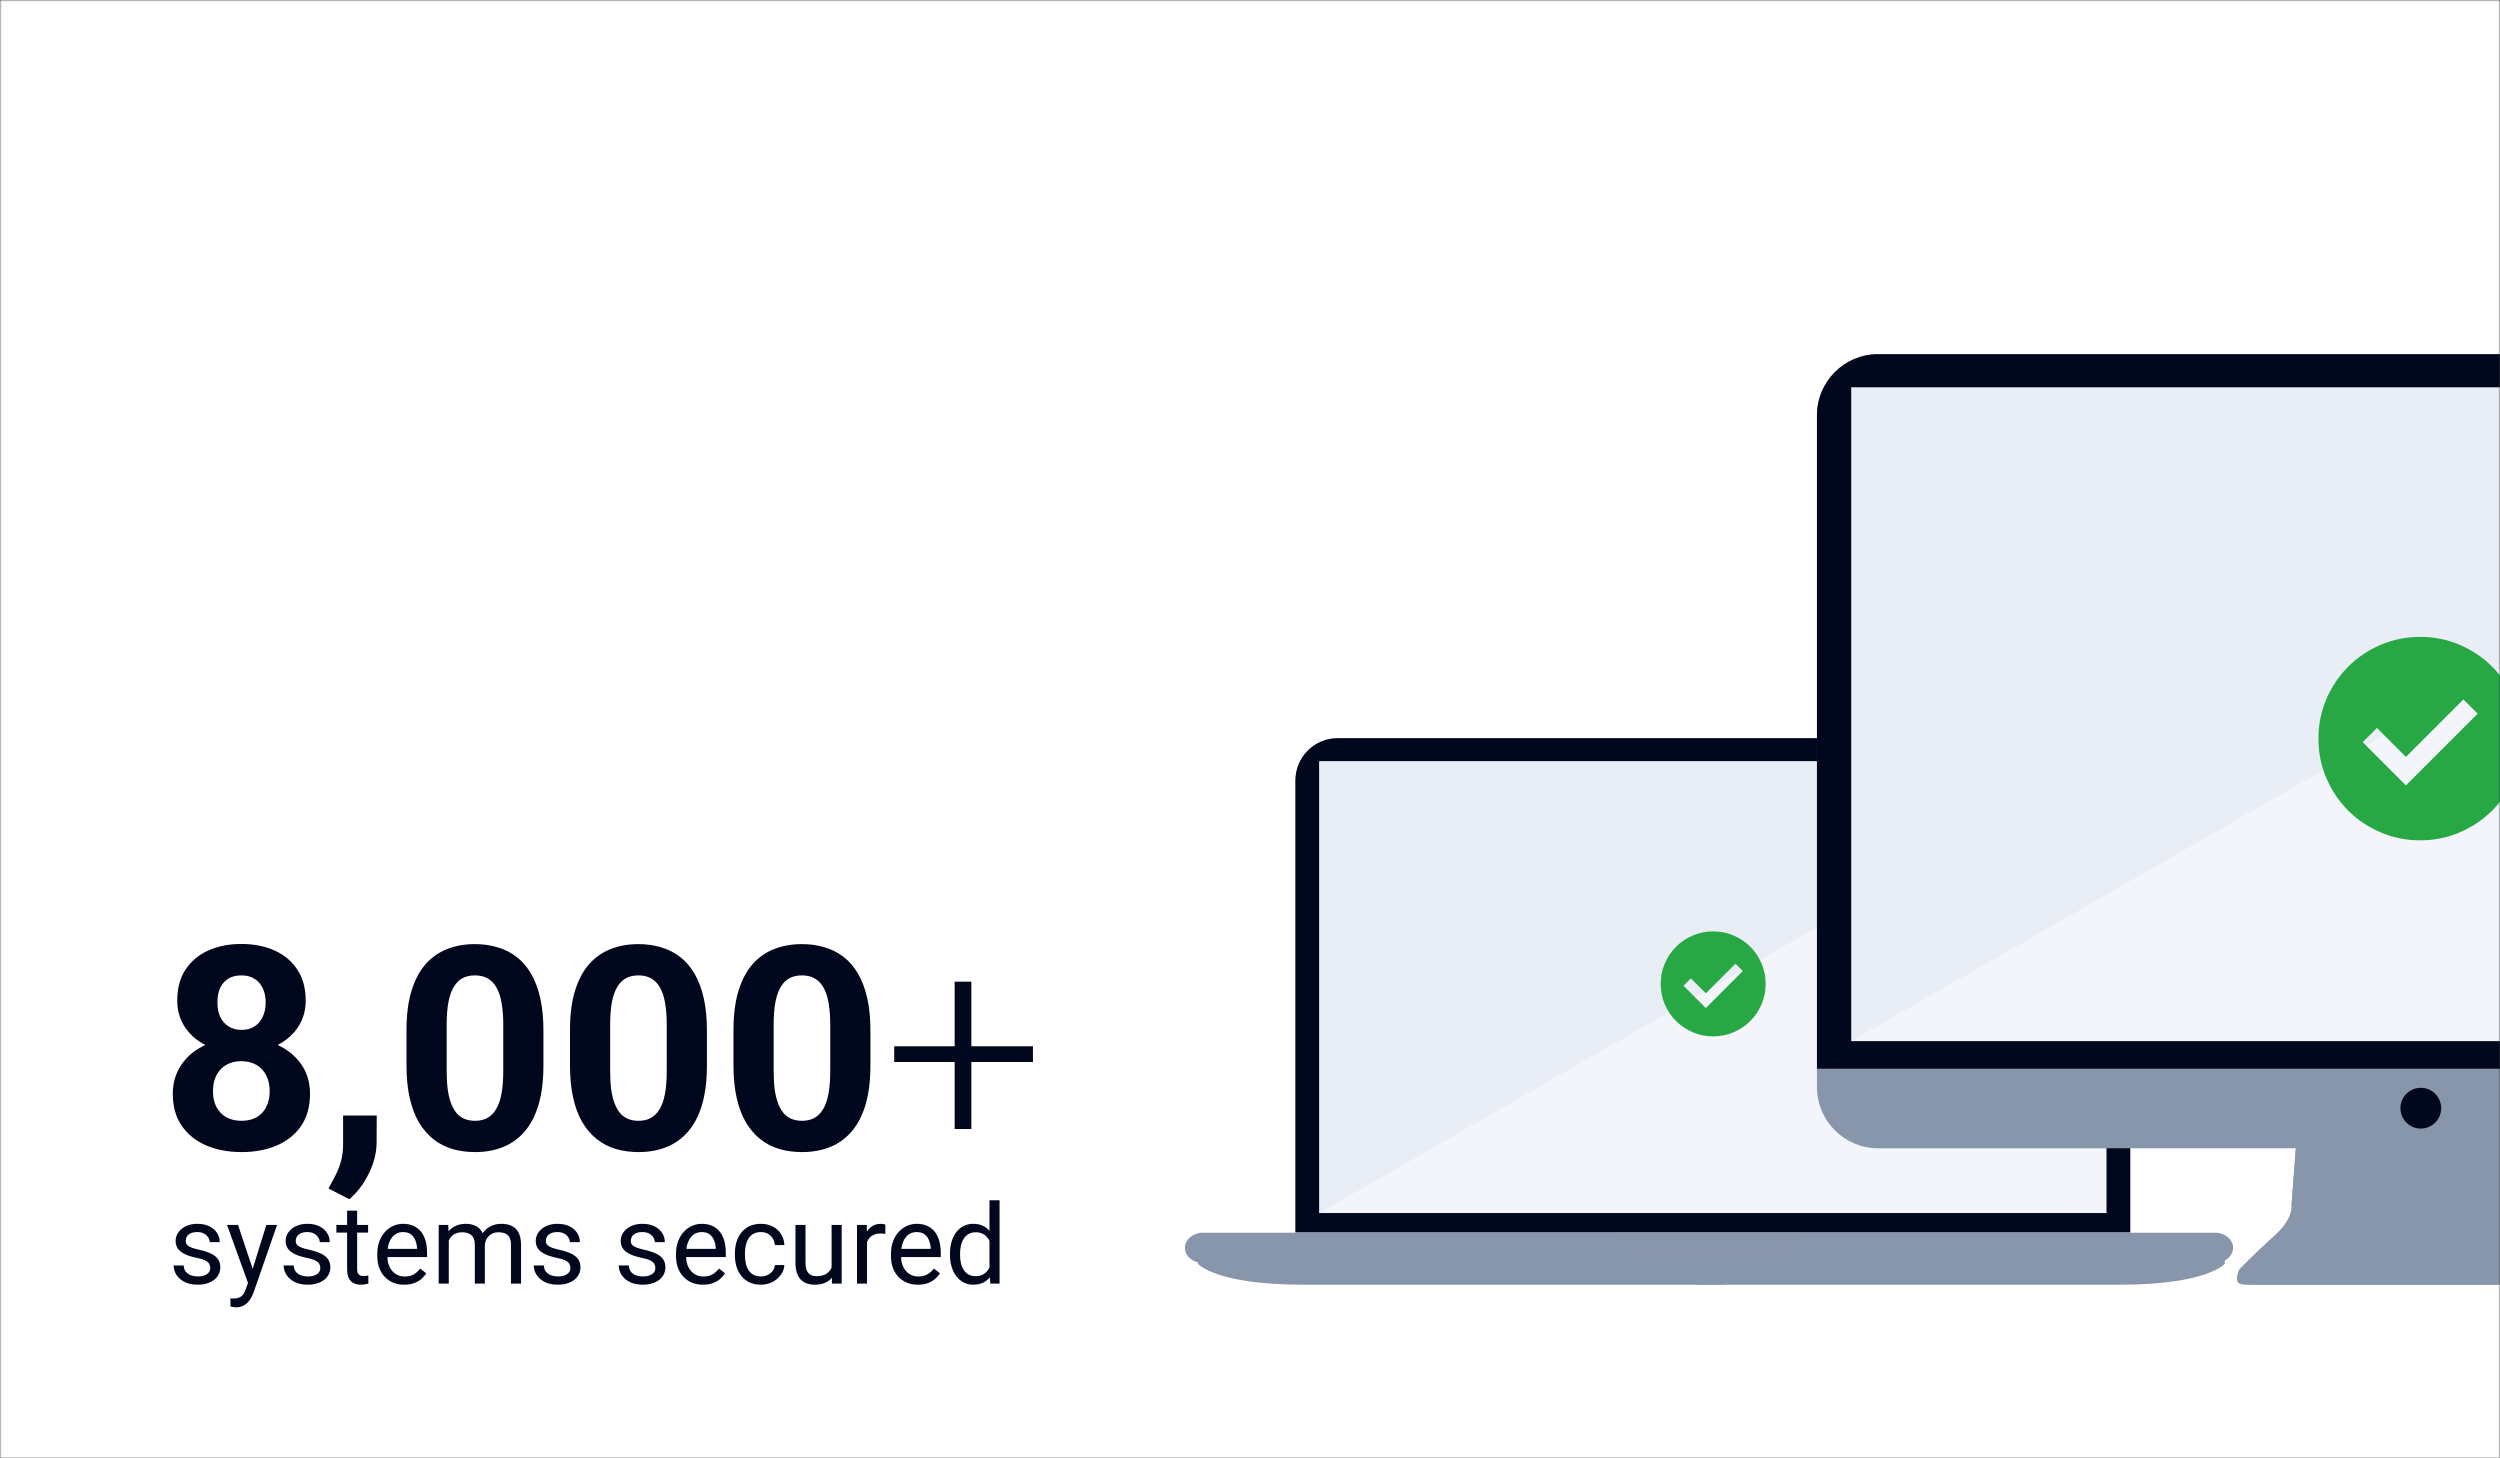
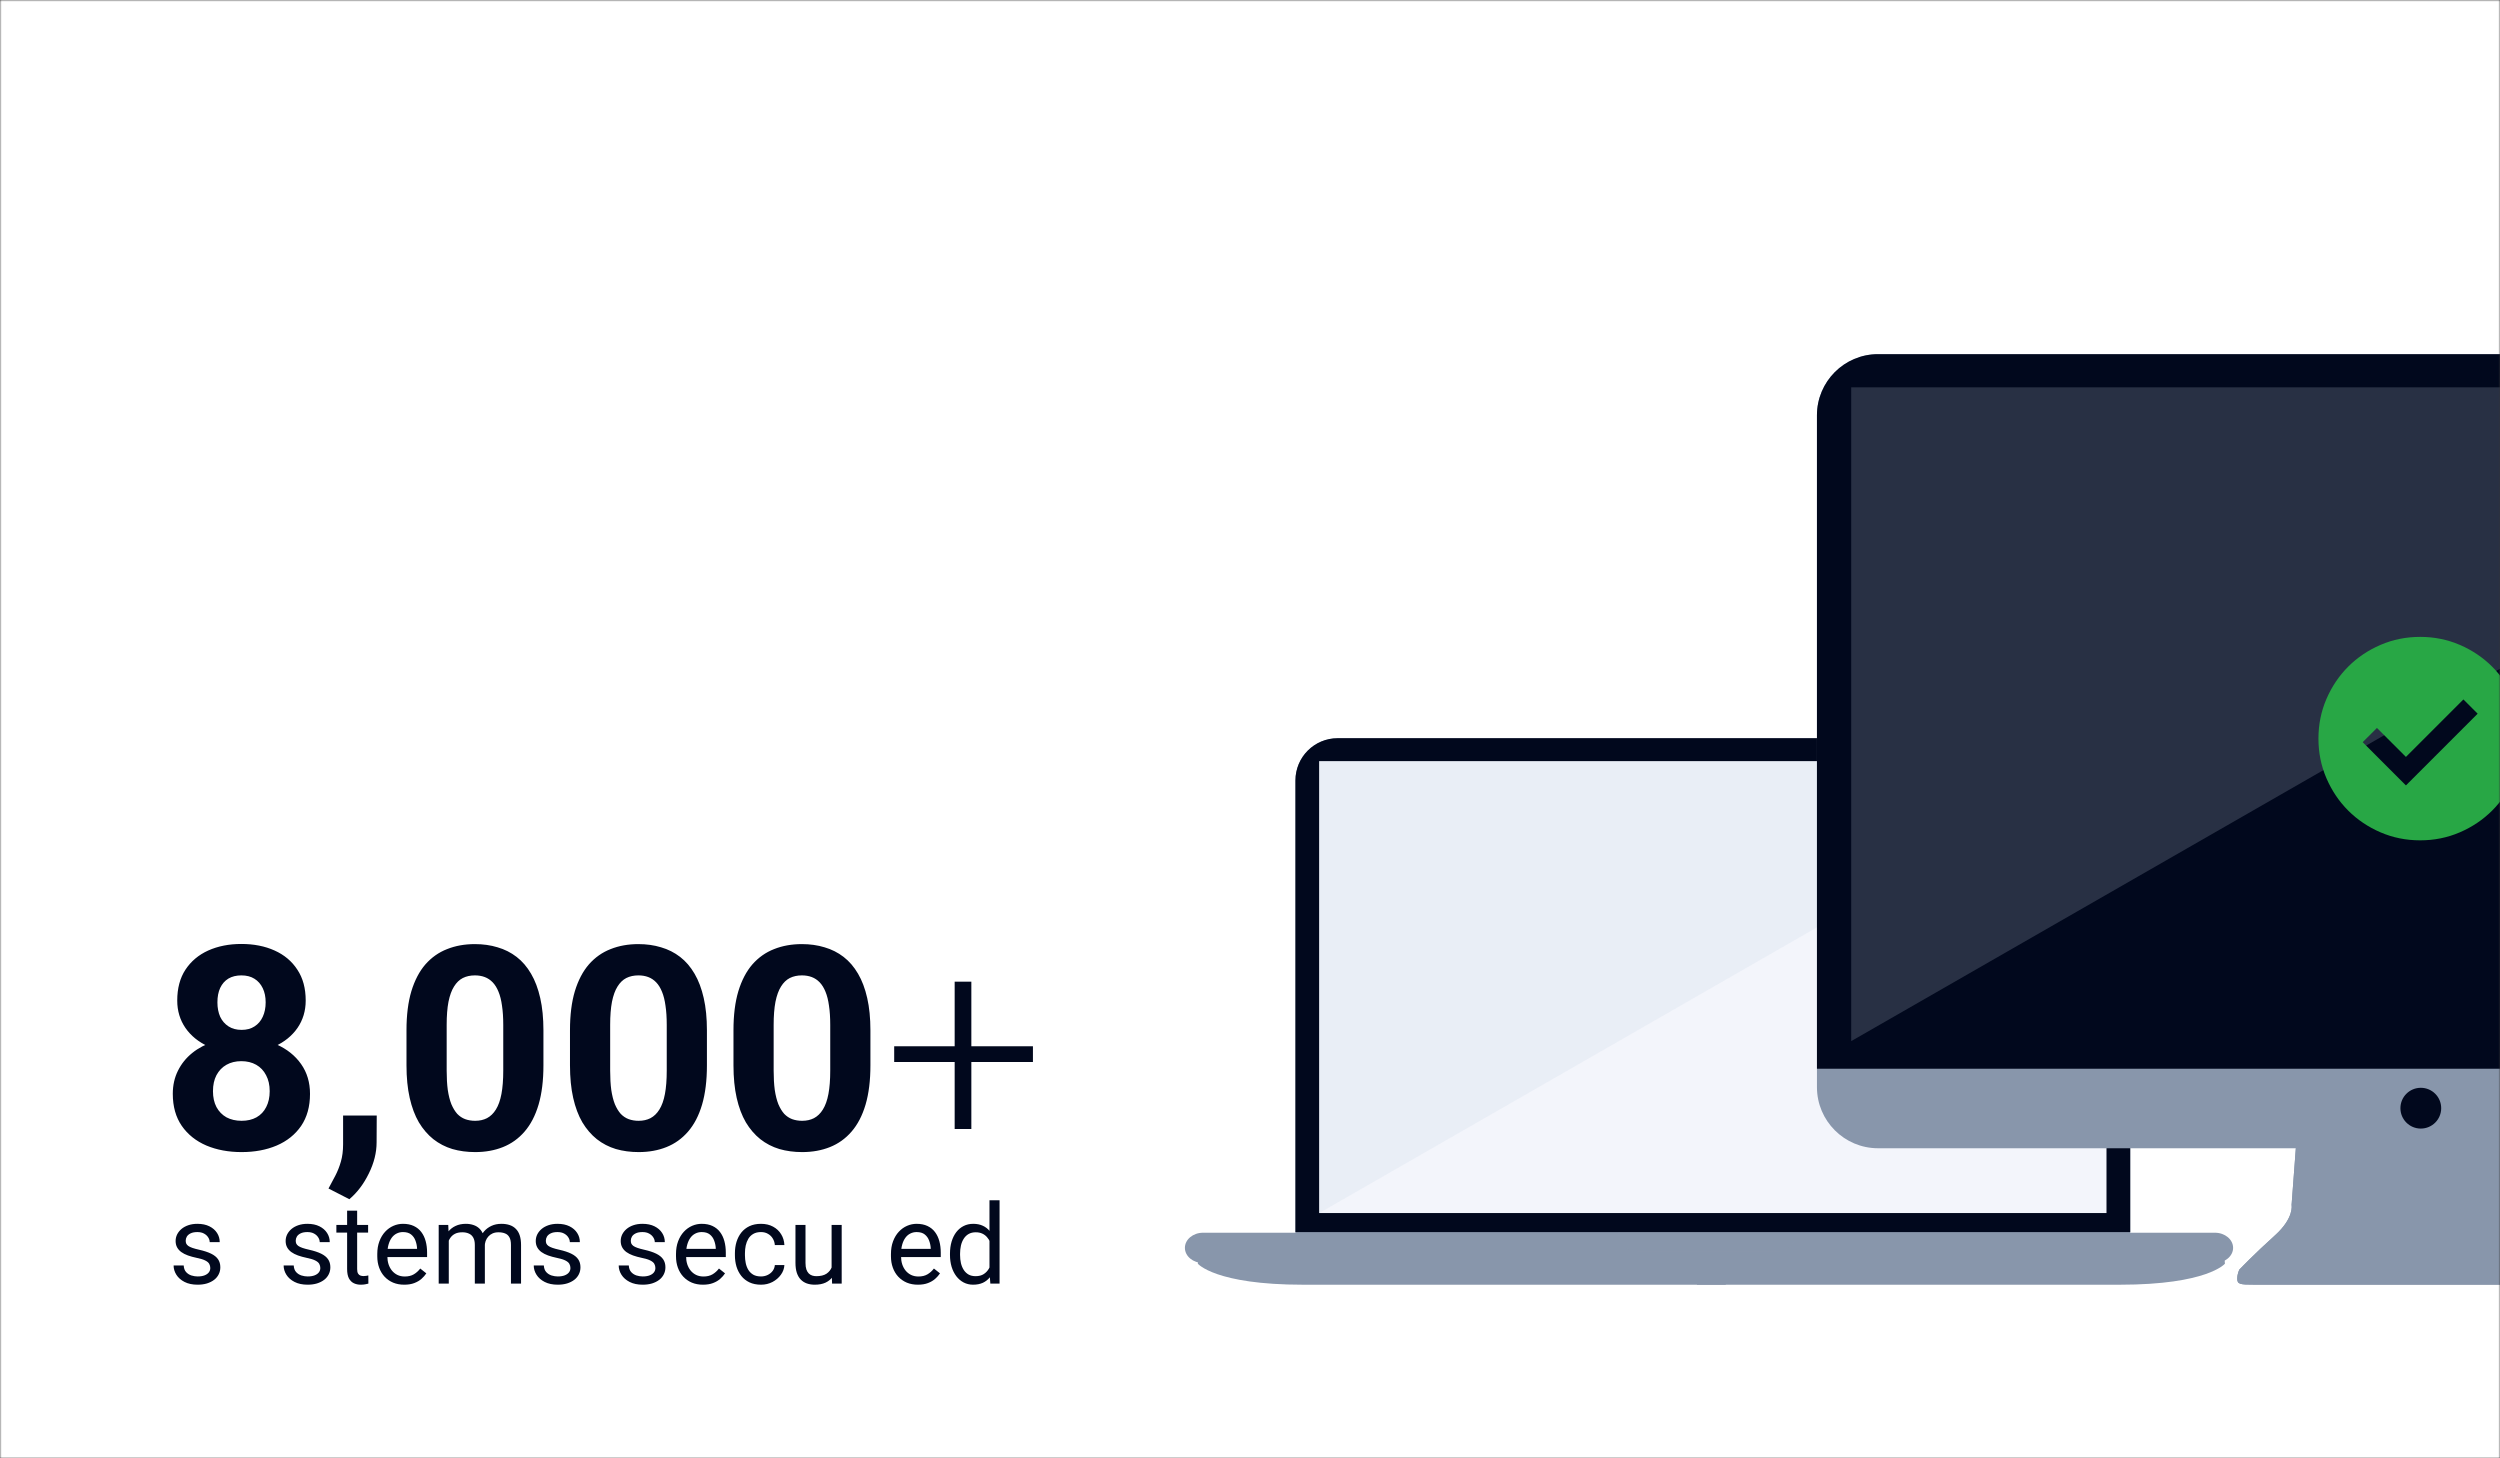
<svg xmlns="http://www.w3.org/2000/svg" width="720" height="420" viewBox="0 0 720 420" fill="none">
  <rect x="0" y="0" width="720" height="420" fill="#333333" stroke="none" />
  <mask id="mask0_1094_8921" style="mask-type:alpha" maskUnits="userSpaceOnUse" x="0" y="0" width="720" height="420">
    <rect width="720" height="420" fill="white" />
  </mask>
  <g mask="url(#mask0_1094_8921)">
    <rect width="720" height="420" fill="white" />
    <path d="M373.084 358.543C373.084 365.274 378.527 363.739 385.258 363.739H601.331C608.063 363.739 613.505 365.253 613.505 358.543V224.778C613.505 218.047 608.063 212.604 601.331 212.604H385.258C378.527 212.604 373.084 218.047 373.084 224.778V358.543Z" fill="#8896AB" />
    <path d="M373.084 354.86V224.778C373.084 218.047 378.527 212.604 385.258 212.604H601.331C608.063 212.604 613.505 218.047 613.505 224.778V354.86H373.084Z" fill="#01081D" />
    <path d="M379.917 219.213H606.67V349.356H379.917V219.213Z" fill="#F3F5FB" />
    <path d="M606.67 219.213H379.917V349.377L606.67 219.213Z" fill="#C5D5E4" fill-opacity="0.2" />
    <path d="M344.974 363.944C344.974 363.944 349.967 370 375.255 370H497.03V360.773L345.302 359.811L344.974 363.944Z" fill="#8896AB" />
    <path d="M640.778 363.944C640.778 363.944 635.786 370 610.498 370H488.723V360.773L640.451 359.811L640.778 363.944Z" fill="#8896AB" />
    <path d="M341.252 359.381C341.252 361.796 343.604 363.739 346.489 363.739H637.895C640.78 363.739 643.133 361.775 643.133 359.381C643.133 356.967 640.78 355.024 637.895 355.024H346.489C343.604 355.024 341.252 356.967 341.252 359.381Z" fill="#8896AB" />
    <g style="mix-blend-mode:multiply" opacity="0.2">
      <path d="M518.287 354.942C518.287 354.942 515.811 360.445 512.783 360.445H471.619C468.57 360.445 466.115 357.97 466.115 354.942" fill="#8896AB" />
    </g>
    <mask id="mask1_1094_8921" style="mask-type:alpha" maskUnits="userSpaceOnUse" x="475" y="265" width="37" height="37">
      <rect x="475.25" y="265.218" width="36.281" height="36.281" fill="#D9D9D9" />
    </mask>
    <g mask="url(#mask1_1094_8921)">
-       <path d="M491.274 290.313L501.931 279.655L499.815 277.539L491.274 286.08L486.965 281.771L484.849 283.888L491.274 290.313ZM493.39 298.476C491.299 298.476 489.334 298.079 487.494 297.285C485.655 296.492 484.055 295.415 482.695 294.054C481.334 292.694 480.257 291.094 479.463 289.254C478.67 287.415 478.273 285.45 478.273 283.359C478.273 281.267 478.67 279.302 479.463 277.463C480.257 275.624 481.334 274.024 482.695 272.663C484.055 271.303 485.655 270.226 487.494 269.432C489.334 268.638 491.299 268.241 493.39 268.241C495.481 268.241 497.447 268.638 499.286 269.432C501.125 270.226 502.725 271.303 504.086 272.663C505.446 274.024 506.523 275.624 507.317 277.463C508.111 279.302 508.507 281.267 508.507 283.359C508.507 285.45 508.111 287.415 507.317 289.254C506.523 291.094 505.446 292.694 504.086 294.054C502.725 295.415 501.125 296.492 499.286 297.285C497.447 298.079 495.481 298.476 493.39 298.476Z" fill="#28A745" />
-     </g>
+       </g>
    <path d="M644.976 365.581C644.976 365.581 649.477 360.916 655.124 355.842C660.771 350.789 659.973 347.044 659.973 347.044L661.487 326.851H732.829L734.343 347.044C734.343 347.044 733.545 350.768 739.213 355.842C744.86 360.896 749.361 365.581 749.361 365.581C749.361 365.581 750.015 366.706 750.015 368.302C750.015 369.898 749.074 369.98 745.166 369.98H649.17C645.242 369.98 644.321 369.898 644.321 368.302C644.321 366.706 644.976 365.581 644.976 365.581Z" fill="#8896AB" />
    <path d="M644.976 365.581C644.976 365.581 649.477 360.916 655.124 355.842C660.771 350.789 659.973 347.044 659.973 347.044L661.487 326.851H732.829L734.343 347.044C734.343 347.044 733.545 350.768 739.213 355.842C744.86 360.896 749.361 365.581 749.361 365.581C749.361 365.581 750.015 366.706 750.015 368.302C750.015 369.898 749.074 369.98 745.166 369.98H649.17C645.242 369.98 644.321 369.898 644.321 368.302C644.321 366.706 644.976 365.581 644.976 365.581Z" fill="#8896AB" />
    <path d="M853.48 102H540.879C531.16 102 523.283 109.897 523.283 119.595V313.102C523.283 322.82 531.181 330.697 540.879 330.697H853.48C863.199 330.697 871.096 322.8 871.096 313.081V119.595C871.096 109.877 863.199 102 853.501 102H853.48Z" fill="#8896AB" />
    <path d="M523.283 307.803V119.616C523.283 109.897 531.16 102 540.878 102H853.48C863.198 102 871.075 109.877 871.075 119.616V307.803H523.262H523.283Z" fill="#01081D" />
-     <path d="M533.167 111.555H861.216V299.844H533.167V111.555Z" fill="#F3F5FB" />
    <path d="M861.216 111.555H533.146V299.844L861.216 111.555Z" fill="#C5D5E4" fill-opacity="0.2" />
    <path d="M691.32 319.158C691.32 322.391 693.939 325.03 697.192 325.03C700.425 325.03 703.064 322.411 703.064 319.158C703.064 315.925 700.445 313.286 697.192 313.286C693.96 313.286 691.32 315.905 691.32 319.158Z" fill="#01081D" />
    <mask id="mask2_1094_8921" style="mask-type:alpha" maskUnits="userSpaceOnUse" x="661" y="177" width="72" height="71">
      <rect x="661.852" y="177.564" width="70.314" height="70.314" fill="#D9D9D9" />
    </mask>
    <g mask="url(#mask2_1094_8921)">
      <path d="M692.907 226.198L713.562 205.543L709.46 201.441L692.907 217.994L684.558 209.645L680.456 213.746L692.907 226.198ZM697.009 242.018C692.956 242.018 689.148 241.249 685.583 239.711C682.019 238.173 678.918 236.085 676.281 233.449C673.644 230.812 671.557 227.711 670.019 224.147C668.481 220.582 667.712 216.774 667.712 212.721C667.712 208.668 668.481 204.859 670.019 201.295C671.557 197.73 673.644 194.63 676.281 191.993C678.918 189.356 682.019 187.269 685.583 185.731C689.148 184.193 692.956 183.423 697.009 183.423C701.062 183.423 704.87 184.193 708.435 185.731C711.999 187.269 715.1 189.356 717.737 191.993C720.374 194.63 722.461 197.73 723.999 201.295C725.537 204.859 726.306 208.668 726.306 212.721C726.306 216.774 725.537 220.582 723.999 224.147C722.461 227.711 720.374 230.812 717.737 233.449C715.1 236.085 711.999 238.173 708.435 239.711C704.87 241.249 701.062 242.018 697.009 242.018Z" fill="#28A745" />
    </g>
    <path d="M284.969 366.398V345.68H287.875V369.68H285.219L284.969 366.398ZM273.594 361.414V361.086C273.594 359.794 273.75 358.622 274.062 357.57C274.385 356.508 274.839 355.596 275.422 354.836C276.016 354.076 276.719 353.492 277.531 353.086C278.354 352.669 279.271 352.461 280.281 352.461C281.344 352.461 282.271 352.648 283.062 353.023C283.865 353.388 284.542 353.924 285.094 354.633C285.656 355.331 286.099 356.174 286.422 357.164C286.745 358.154 286.969 359.273 287.094 360.523V361.961C286.979 363.201 286.755 364.315 286.422 365.305C286.099 366.294 285.656 367.138 285.094 367.836C284.542 368.534 283.865 369.07 283.062 369.445C282.26 369.81 281.323 369.992 280.25 369.992C279.26 369.992 278.354 369.779 277.531 369.352C276.719 368.924 276.016 368.326 275.422 367.555C274.839 366.784 274.385 365.878 274.062 364.836C273.75 363.784 273.594 362.643 273.594 361.414ZM276.5 361.086V361.414C276.5 362.258 276.583 363.049 276.75 363.789C276.927 364.529 277.198 365.18 277.562 365.742C277.927 366.305 278.391 366.747 278.953 367.07C279.516 367.383 280.188 367.539 280.969 367.539C281.927 367.539 282.714 367.336 283.328 366.93C283.953 366.523 284.453 365.987 284.828 365.32C285.203 364.654 285.495 363.93 285.703 363.148V359.383C285.578 358.81 285.396 358.258 285.156 357.727C284.927 357.185 284.625 356.706 284.25 356.289C283.885 355.862 283.432 355.523 282.891 355.273C282.359 355.023 281.729 354.898 281 354.898C280.208 354.898 279.526 355.065 278.953 355.398C278.391 355.721 277.927 356.169 277.562 356.742C277.198 357.305 276.927 357.961 276.75 358.711C276.583 359.451 276.5 360.242 276.5 361.086Z" fill="#01081D" />
    <path d="M264.359 369.992C263.182 369.992 262.115 369.794 261.156 369.398C260.208 368.992 259.391 368.424 258.703 367.695C258.026 366.966 257.505 366.102 257.141 365.102C256.776 364.102 256.594 363.008 256.594 361.82V361.164C256.594 359.789 256.797 358.565 257.203 357.492C257.609 356.409 258.161 355.492 258.859 354.742C259.557 353.992 260.349 353.424 261.234 353.039C262.12 352.654 263.036 352.461 263.984 352.461C265.193 352.461 266.234 352.669 267.109 353.086C267.995 353.503 268.719 354.086 269.281 354.836C269.844 355.576 270.26 356.451 270.531 357.461C270.802 358.461 270.938 359.555 270.938 360.742V362.039H258.312V359.68H268.047V359.461C268.005 358.711 267.849 357.982 267.578 357.273C267.318 356.565 266.901 355.982 266.328 355.523C265.755 355.065 264.974 354.836 263.984 354.836C263.328 354.836 262.724 354.977 262.172 355.258C261.62 355.529 261.146 355.935 260.75 356.477C260.354 357.018 260.047 357.68 259.828 358.461C259.609 359.242 259.5 360.143 259.5 361.164V361.82C259.5 362.622 259.609 363.378 259.828 364.086C260.057 364.784 260.385 365.398 260.812 365.93C261.25 366.461 261.776 366.878 262.391 367.18C263.016 367.482 263.724 367.633 264.516 367.633C265.536 367.633 266.401 367.424 267.109 367.008C267.818 366.591 268.438 366.034 268.969 365.336L270.719 366.727C270.354 367.279 269.891 367.805 269.328 368.305C268.766 368.805 268.073 369.211 267.25 369.523C266.438 369.836 265.474 369.992 264.359 369.992Z" fill="#01081D" />
-     <path d="M249.703 355.43V369.68H246.812V352.773H249.625L249.703 355.43ZM254.984 352.68L254.969 355.367C254.729 355.315 254.5 355.284 254.281 355.273C254.073 355.253 253.833 355.242 253.562 355.242C252.896 355.242 252.307 355.346 251.797 355.555C251.286 355.763 250.854 356.055 250.5 356.43C250.146 356.805 249.865 357.253 249.656 357.773C249.458 358.284 249.328 358.846 249.266 359.461L248.453 359.93C248.453 358.909 248.552 357.951 248.75 357.055C248.958 356.159 249.276 355.367 249.703 354.68C250.13 353.982 250.672 353.44 251.328 353.055C251.995 352.659 252.786 352.461 253.703 352.461C253.911 352.461 254.151 352.487 254.422 352.539C254.693 352.581 254.88 352.628 254.984 352.68Z" fill="#01081D" />
    <path d="M239.5 365.773V352.773H242.406V369.68H239.641L239.5 365.773ZM240.047 362.211L241.25 362.18C241.25 363.305 241.13 364.346 240.891 365.305C240.661 366.253 240.286 367.076 239.766 367.773C239.245 368.471 238.562 369.018 237.719 369.414C236.875 369.799 235.849 369.992 234.641 369.992C233.818 369.992 233.062 369.872 232.375 369.633C231.698 369.393 231.115 369.023 230.625 368.523C230.135 368.023 229.755 367.372 229.484 366.57C229.224 365.768 229.094 364.805 229.094 363.68V352.773H231.984V363.711C231.984 364.471 232.068 365.102 232.234 365.602C232.411 366.091 232.646 366.482 232.938 366.773C233.24 367.055 233.573 367.253 233.938 367.367C234.312 367.482 234.698 367.539 235.094 367.539C236.323 367.539 237.297 367.305 238.016 366.836C238.734 366.357 239.25 365.716 239.562 364.914C239.885 364.102 240.047 363.201 240.047 362.211Z" fill="#01081D" />
    <path d="M219.172 367.617C219.859 367.617 220.495 367.477 221.078 367.195C221.661 366.914 222.141 366.529 222.516 366.039C222.891 365.539 223.104 364.971 223.156 364.336H225.906C225.854 365.336 225.516 366.268 224.891 367.133C224.276 367.987 223.469 368.68 222.469 369.211C221.469 369.732 220.37 369.992 219.172 369.992C217.901 369.992 216.792 369.768 215.844 369.32C214.906 368.872 214.125 368.258 213.5 367.477C212.885 366.695 212.422 365.799 212.109 364.789C211.807 363.768 211.656 362.69 211.656 361.555V360.898C211.656 359.763 211.807 358.69 212.109 357.68C212.422 356.659 212.885 355.758 213.5 354.977C214.125 354.195 214.906 353.581 215.844 353.133C216.792 352.685 217.901 352.461 219.172 352.461C220.495 352.461 221.651 352.732 222.641 353.273C223.63 353.805 224.406 354.534 224.969 355.461C225.542 356.378 225.854 357.419 225.906 358.586H223.156C223.104 357.888 222.906 357.258 222.562 356.695C222.229 356.133 221.771 355.685 221.188 355.352C220.615 355.008 219.943 354.836 219.172 354.836C218.286 354.836 217.542 355.013 216.938 355.367C216.344 355.711 215.87 356.18 215.516 356.773C215.172 357.357 214.922 358.008 214.766 358.727C214.62 359.435 214.547 360.159 214.547 360.898V361.555C214.547 362.294 214.62 363.023 214.766 363.742C214.911 364.461 215.156 365.112 215.5 365.695C215.854 366.279 216.328 366.747 216.922 367.102C217.526 367.445 218.276 367.617 219.172 367.617Z" fill="#01081D" />
    <path d="M202.453 369.992C201.276 369.992 200.208 369.794 199.25 369.398C198.302 368.992 197.484 368.424 196.797 367.695C196.12 366.966 195.599 366.102 195.234 365.102C194.87 364.102 194.688 363.008 194.688 361.82V361.164C194.688 359.789 194.891 358.565 195.297 357.492C195.703 356.409 196.255 355.492 196.953 354.742C197.651 353.992 198.443 353.424 199.328 353.039C200.214 352.654 201.13 352.461 202.078 352.461C203.286 352.461 204.328 352.669 205.203 353.086C206.089 353.503 206.812 354.086 207.375 354.836C207.938 355.576 208.354 356.451 208.625 357.461C208.896 358.461 209.031 359.555 209.031 360.742V362.039H196.406V359.68H206.141V359.461C206.099 358.711 205.943 357.982 205.672 357.273C205.411 356.565 204.995 355.982 204.422 355.523C203.849 355.065 203.068 354.836 202.078 354.836C201.422 354.836 200.818 354.977 200.266 355.258C199.714 355.529 199.24 355.935 198.844 356.477C198.448 357.018 198.141 357.68 197.922 358.461C197.703 359.242 197.594 360.143 197.594 361.164V361.82C197.594 362.622 197.703 363.378 197.922 364.086C198.151 364.784 198.479 365.398 198.906 365.93C199.344 366.461 199.87 366.878 200.484 367.18C201.109 367.482 201.818 367.633 202.609 367.633C203.63 367.633 204.495 367.424 205.203 367.008C205.911 366.591 206.531 366.034 207.062 365.336L208.812 366.727C208.448 367.279 207.984 367.805 207.422 368.305C206.859 368.805 206.167 369.211 205.344 369.523C204.531 369.836 203.568 369.992 202.453 369.992Z" fill="#01081D" />
    <path d="M188.75 365.195C188.75 364.779 188.656 364.393 188.469 364.039C188.292 363.674 187.922 363.346 187.359 363.055C186.807 362.753 185.974 362.492 184.859 362.273C183.922 362.076 183.073 361.841 182.312 361.57C181.562 361.299 180.922 360.971 180.391 360.586C179.87 360.201 179.469 359.747 179.188 359.227C178.906 358.706 178.766 358.096 178.766 357.398C178.766 356.732 178.911 356.102 179.203 355.508C179.505 354.914 179.927 354.388 180.469 353.93C181.021 353.471 181.682 353.112 182.453 352.852C183.224 352.591 184.083 352.461 185.031 352.461C186.385 352.461 187.542 352.701 188.5 353.18C189.458 353.659 190.193 354.299 190.703 355.102C191.214 355.893 191.469 356.773 191.469 357.742H188.578C188.578 357.273 188.438 356.82 188.156 356.383C187.885 355.935 187.484 355.565 186.953 355.273C186.432 354.982 185.792 354.836 185.031 354.836C184.229 354.836 183.578 354.961 183.078 355.211C182.589 355.451 182.229 355.758 182 356.133C181.781 356.508 181.672 356.904 181.672 357.32C181.672 357.633 181.724 357.914 181.828 358.164C181.943 358.404 182.141 358.628 182.422 358.836C182.703 359.034 183.099 359.221 183.609 359.398C184.12 359.576 184.771 359.753 185.562 359.93C186.948 360.242 188.089 360.617 188.984 361.055C189.88 361.492 190.547 362.029 190.984 362.664C191.422 363.299 191.641 364.07 191.641 364.977C191.641 365.716 191.484 366.393 191.172 367.008C190.87 367.622 190.427 368.154 189.844 368.602C189.271 369.039 188.583 369.383 187.781 369.633C186.99 369.872 186.099 369.992 185.109 369.992C183.62 369.992 182.359 369.727 181.328 369.195C180.297 368.664 179.516 367.977 178.984 367.133C178.453 366.289 178.188 365.398 178.188 364.461H181.094C181.135 365.253 181.365 365.883 181.781 366.352C182.198 366.81 182.708 367.138 183.312 367.336C183.917 367.523 184.516 367.617 185.109 367.617C185.901 367.617 186.562 367.513 187.094 367.305C187.635 367.096 188.047 366.81 188.328 366.445C188.609 366.081 188.75 365.664 188.75 365.195Z" fill="#01081D" />
    <path d="M164.281 365.195C164.281 364.779 164.188 364.393 164 364.039C163.823 363.674 163.453 363.346 162.891 363.055C162.339 362.753 161.505 362.492 160.391 362.273C159.453 362.076 158.604 361.841 157.844 361.57C157.094 361.299 156.453 360.971 155.922 360.586C155.401 360.201 155 359.747 154.719 359.227C154.438 358.706 154.297 358.096 154.297 357.398C154.297 356.732 154.443 356.102 154.734 355.508C155.036 354.914 155.458 354.388 156 353.93C156.552 353.471 157.214 353.112 157.984 352.852C158.755 352.591 159.615 352.461 160.562 352.461C161.917 352.461 163.073 352.701 164.031 353.18C164.99 353.659 165.724 354.299 166.234 355.102C166.745 355.893 167 356.773 167 357.742H164.109C164.109 357.273 163.969 356.82 163.688 356.383C163.417 355.935 163.016 355.565 162.484 355.273C161.964 354.982 161.323 354.836 160.562 354.836C159.76 354.836 159.109 354.961 158.609 355.211C158.12 355.451 157.76 355.758 157.531 356.133C157.312 356.508 157.203 356.904 157.203 357.32C157.203 357.633 157.255 357.914 157.359 358.164C157.474 358.404 157.672 358.628 157.953 358.836C158.234 359.034 158.63 359.221 159.141 359.398C159.651 359.576 160.302 359.753 161.094 359.93C162.479 360.242 163.62 360.617 164.516 361.055C165.411 361.492 166.078 362.029 166.516 362.664C166.953 363.299 167.172 364.07 167.172 364.977C167.172 365.716 167.016 366.393 166.703 367.008C166.401 367.622 165.958 368.154 165.375 368.602C164.802 369.039 164.115 369.383 163.312 369.633C162.521 369.872 161.63 369.992 160.641 369.992C159.151 369.992 157.891 369.727 156.859 369.195C155.828 368.664 155.047 367.977 154.516 367.133C153.984 366.289 153.719 365.398 153.719 364.461H156.625C156.667 365.253 156.896 365.883 157.312 366.352C157.729 366.81 158.24 367.138 158.844 367.336C159.448 367.523 160.047 367.617 160.641 367.617C161.432 367.617 162.094 367.513 162.625 367.305C163.167 367.096 163.578 366.81 163.859 366.445C164.141 366.081 164.281 365.664 164.281 365.195Z" fill="#01081D" />
    <path d="M129.25 356.133V369.68H126.344V352.773H129.094L129.25 356.133ZM128.656 360.586L127.312 360.539C127.323 359.383 127.474 358.315 127.766 357.336C128.057 356.346 128.49 355.487 129.062 354.758C129.635 354.029 130.349 353.466 131.203 353.07C132.057 352.664 133.047 352.461 134.172 352.461C134.964 352.461 135.693 352.576 136.359 352.805C137.026 353.023 137.604 353.372 138.094 353.852C138.583 354.331 138.964 354.945 139.234 355.695C139.505 356.445 139.641 357.352 139.641 358.414V369.68H136.75V358.555C136.75 357.669 136.599 356.961 136.297 356.43C136.005 355.898 135.589 355.513 135.047 355.273C134.505 355.023 133.87 354.898 133.141 354.898C132.286 354.898 131.573 355.049 131 355.352C130.427 355.654 129.969 356.07 129.625 356.602C129.281 357.133 129.031 357.742 128.875 358.43C128.729 359.107 128.656 359.826 128.656 360.586ZM139.609 358.992L137.672 359.586C137.682 358.659 137.833 357.768 138.125 356.914C138.427 356.06 138.859 355.299 139.422 354.633C139.995 353.966 140.698 353.44 141.531 353.055C142.365 352.659 143.318 352.461 144.391 352.461C145.297 352.461 146.099 352.581 146.797 352.82C147.505 353.06 148.099 353.43 148.578 353.93C149.068 354.419 149.438 355.049 149.688 355.82C149.938 356.591 150.062 357.508 150.062 358.57V369.68H147.156V358.539C147.156 357.591 147.005 356.857 146.703 356.336C146.411 355.805 145.995 355.435 145.453 355.227C144.922 355.008 144.286 354.898 143.547 354.898C142.911 354.898 142.349 355.008 141.859 355.227C141.37 355.445 140.958 355.747 140.625 356.133C140.292 356.508 140.036 356.94 139.859 357.43C139.693 357.919 139.609 358.44 139.609 358.992Z" fill="#01081D" />
    <path d="M116.422 369.992C115.245 369.992 114.177 369.794 113.219 369.398C112.271 368.992 111.453 368.424 110.766 367.695C110.089 366.966 109.568 366.102 109.203 365.102C108.839 364.102 108.656 363.008 108.656 361.82V361.164C108.656 359.789 108.859 358.565 109.266 357.492C109.672 356.409 110.224 355.492 110.922 354.742C111.62 353.992 112.411 353.424 113.297 353.039C114.182 352.654 115.099 352.461 116.047 352.461C117.255 352.461 118.297 352.669 119.172 353.086C120.057 353.503 120.781 354.086 121.344 354.836C121.906 355.576 122.323 356.451 122.594 357.461C122.865 358.461 123 359.555 123 360.742V362.039H110.375V359.68H120.109V359.461C120.068 358.711 119.911 357.982 119.641 357.273C119.38 356.565 118.964 355.982 118.391 355.523C117.818 355.065 117.036 354.836 116.047 354.836C115.391 354.836 114.786 354.977 114.234 355.258C113.682 355.529 113.208 355.935 112.812 356.477C112.417 357.018 112.109 357.68 111.891 358.461C111.672 359.242 111.562 360.143 111.562 361.164V361.82C111.562 362.622 111.672 363.378 111.891 364.086C112.12 364.784 112.448 365.398 112.875 365.93C113.312 366.461 113.839 366.878 114.453 367.18C115.078 367.482 115.786 367.633 116.578 367.633C117.599 367.633 118.464 367.424 119.172 367.008C119.88 366.591 120.5 366.034 121.031 365.336L122.781 366.727C122.417 367.279 121.953 367.805 121.391 368.305C120.828 368.805 120.135 369.211 119.312 369.523C118.5 369.836 117.536 369.992 116.422 369.992Z" fill="#01081D" />
    <path d="M106.016 352.773V354.992H96.875V352.773H106.016ZM99.969 348.664H102.859V365.492C102.859 366.065 102.948 366.497 103.125 366.789C103.302 367.081 103.531 367.273 103.812 367.367C104.094 367.461 104.396 367.508 104.719 367.508C104.958 367.508 105.208 367.487 105.469 367.445C105.74 367.393 105.943 367.352 106.078 367.32L106.094 369.68C105.865 369.753 105.562 369.82 105.188 369.883C104.823 369.956 104.38 369.992 103.859 369.992C103.151 369.992 102.5 369.852 101.906 369.57C101.312 369.289 100.839 368.82 100.484 368.164C100.141 367.497 99.969 366.602 99.969 365.477V348.664Z" fill="#01081D" />
    <path d="M92.25 365.195C92.25 364.779 92.156 364.393 91.969 364.039C91.792 363.674 91.422 363.346 90.859 363.055C90.307 362.753 89.474 362.492 88.359 362.273C87.422 362.076 86.573 361.841 85.812 361.57C85.062 361.299 84.422 360.971 83.891 360.586C83.37 360.201 82.969 359.747 82.688 359.227C82.406 358.706 82.266 358.096 82.266 357.398C82.266 356.732 82.412 356.102 82.703 355.508C83.005 354.914 83.427 354.388 83.969 353.93C84.521 353.471 85.182 353.112 85.953 352.852C86.724 352.591 87.583 352.461 88.531 352.461C89.885 352.461 91.042 352.701 92 353.18C92.958 353.659 93.693 354.299 94.203 355.102C94.713 355.893 94.969 356.773 94.969 357.742H92.078C92.078 357.273 91.938 356.82 91.656 356.383C91.385 355.935 90.984 355.565 90.453 355.273C89.932 354.982 89.292 354.836 88.531 354.836C87.729 354.836 87.078 354.961 86.578 355.211C86.088 355.451 85.729 355.758 85.5 356.133C85.281 356.508 85.172 356.904 85.172 357.32C85.172 357.633 85.224 357.914 85.328 358.164C85.443 358.404 85.641 358.628 85.922 358.836C86.203 359.034 86.599 359.221 87.109 359.398C87.62 359.576 88.271 359.753 89.062 359.93C90.448 360.242 91.588 360.617 92.484 361.055C93.38 361.492 94.047 362.029 94.484 362.664C94.922 363.299 95.141 364.07 95.141 364.977C95.141 365.716 94.984 366.393 94.672 367.008C94.37 367.622 93.927 368.154 93.344 368.602C92.771 369.039 92.083 369.383 91.281 369.633C90.49 369.872 89.599 369.992 88.609 369.992C87.12 369.992 85.859 369.727 84.828 369.195C83.797 368.664 83.016 367.977 82.484 367.133C81.953 366.289 81.688 365.398 81.688 364.461H84.594C84.635 365.253 84.865 365.883 85.281 366.352C85.698 366.81 86.208 367.138 86.812 367.336C87.417 367.523 88.016 367.617 88.609 367.617C89.401 367.617 90.062 367.513 90.594 367.305C91.135 367.096 91.547 366.81 91.828 366.445C92.109 366.081 92.25 365.664 92.25 365.195Z" fill="#01081D" />
-     <path d="M72 367.93L76.703 352.773H79.797L73.016 372.289C72.859 372.706 72.651 373.154 72.391 373.633C72.141 374.122 71.818 374.586 71.422 375.023C71.026 375.461 70.547 375.815 69.984 376.086C69.432 376.367 68.771 376.508 68 376.508C67.771 376.508 67.479 376.477 67.125 376.414C66.771 376.352 66.521 376.299 66.375 376.258L66.359 373.914C66.443 373.924 66.573 373.935 66.75 373.945C66.938 373.966 67.068 373.977 67.141 373.977C67.797 373.977 68.354 373.888 68.812 373.711C69.271 373.544 69.656 373.258 69.969 372.852C70.292 372.456 70.568 371.909 70.797 371.211L72 367.93ZM68.547 352.773L72.938 365.898L73.688 368.945L71.609 370.008L65.391 352.773H68.547Z" fill="#01081D" />
    <path d="M60.562 365.195C60.562 364.779 60.469 364.393 60.281 364.039C60.104 363.674 59.734 363.346 59.172 363.055C58.62 362.753 57.786 362.492 56.672 362.273C55.734 362.076 54.885 361.841 54.125 361.57C53.375 361.299 52.734 360.971 52.203 360.586C51.682 360.201 51.281 359.747 51 359.227C50.719 358.706 50.578 358.096 50.578 357.398C50.578 356.732 50.724 356.102 51.016 355.508C51.318 354.914 51.74 354.388 52.281 353.93C52.833 353.471 53.495 353.112 54.266 352.852C55.036 352.591 55.896 352.461 56.844 352.461C58.198 352.461 59.354 352.701 60.312 353.18C61.271 353.659 62.005 354.299 62.516 355.102C63.026 355.893 63.281 356.773 63.281 357.742H60.391C60.391 357.273 60.25 356.82 59.969 356.383C59.698 355.935 59.297 355.565 58.766 355.273C58.245 354.982 57.604 354.836 56.844 354.836C56.042 354.836 55.391 354.961 54.891 355.211C54.401 355.451 54.042 355.758 53.812 356.133C53.594 356.508 53.484 356.904 53.484 357.32C53.484 357.633 53.536 357.914 53.641 358.164C53.755 358.404 53.953 358.628 54.234 358.836C54.516 359.034 54.911 359.221 55.422 359.398C55.932 359.576 56.583 359.753 57.375 359.93C58.76 360.242 59.901 360.617 60.797 361.055C61.693 361.492 62.359 362.029 62.797 362.664C63.234 363.299 63.453 364.07 63.453 364.977C63.453 365.716 63.297 366.393 62.984 367.008C62.682 367.622 62.24 368.154 61.656 368.602C61.083 369.039 60.396 369.383 59.594 369.633C58.802 369.872 57.911 369.992 56.922 369.992C55.432 369.992 54.172 369.727 53.141 369.195C52.109 368.664 51.328 367.977 50.797 367.133C50.266 366.289 50 365.398 50 364.461H52.906C52.948 365.253 53.177 365.883 53.594 366.352C54.01 366.81 54.521 367.138 55.125 367.336C55.729 367.523 56.328 367.617 56.922 367.617C57.714 367.617 58.375 367.513 58.906 367.305C59.448 367.096 59.859 366.81 60.141 366.445C60.422 366.081 60.562 365.664 60.562 365.195Z" fill="#01081D" />
    <path d="M89.282 315.024C89.282 318.681 88.428 321.764 86.72 324.273C85.011 326.756 82.662 328.638 79.673 329.919C76.71 331.174 73.347 331.801 69.583 331.801C65.819 331.801 62.443 331.174 59.453 329.919C56.464 328.638 54.101 326.756 52.366 324.273C50.631 321.764 49.764 318.681 49.764 315.024C49.764 312.569 50.258 310.353 51.245 308.378C52.233 306.376 53.607 304.668 55.369 303.253C57.158 301.812 59.253 300.717 61.655 299.97C64.058 299.196 66.674 298.809 69.503 298.809C73.293 298.809 76.683 299.476 79.673 300.811C82.662 302.145 85.011 304.027 86.72 306.456C88.428 308.885 89.282 311.741 89.282 315.024ZM77.671 314.264C77.671 312.475 77.324 310.94 76.63 309.659C75.963 308.351 75.015 307.35 73.787 306.656C72.559 305.962 71.131 305.615 69.503 305.615C67.875 305.615 66.447 305.962 65.219 306.656C63.991 307.35 63.03 308.351 62.336 309.659C61.669 310.94 61.335 312.475 61.335 314.264C61.335 316.025 61.669 317.547 62.336 318.828C63.03 320.109 63.991 321.097 65.219 321.791C66.473 322.458 67.928 322.792 69.583 322.792C71.238 322.792 72.666 322.458 73.867 321.791C75.095 321.097 76.029 320.109 76.67 318.828C77.337 317.547 77.671 316.025 77.671 314.264ZM88.041 288.158C88.041 291.121 87.254 293.75 85.679 296.046C84.104 298.315 81.915 300.09 79.112 301.371C76.336 302.652 73.16 303.293 69.583 303.293C65.98 303.293 62.776 302.652 59.974 301.371C57.171 300.09 54.982 298.315 53.407 296.046C51.832 293.75 51.045 291.121 51.045 288.158C51.045 284.635 51.832 281.672 53.407 279.27C55.009 276.84 57.198 274.999 59.974 273.744C62.776 272.49 65.953 271.862 69.503 271.862C73.106 271.862 76.296 272.49 79.072 273.744C81.875 274.999 84.064 276.84 85.639 279.27C87.24 281.672 88.041 284.635 88.041 288.158ZM76.51 288.679C76.51 287.104 76.23 285.743 75.669 284.595C75.108 283.42 74.308 282.513 73.267 281.872C72.252 281.231 70.998 280.911 69.503 280.911C68.061 280.911 66.82 281.218 65.779 281.832C64.765 282.446 63.977 283.34 63.417 284.515C62.883 285.662 62.616 287.05 62.616 288.679C62.616 290.254 62.883 291.642 63.417 292.843C63.977 294.017 64.778 294.938 65.819 295.605C66.86 296.273 68.115 296.606 69.583 296.606C71.051 296.606 72.292 296.273 73.307 295.605C74.348 294.938 75.135 294.017 75.669 292.843C76.23 291.642 76.51 290.254 76.51 288.679ZM108.501 321.271L108.461 328.998C108.461 331.961 107.714 334.951 106.219 337.967C104.751 340.983 102.882 343.452 100.613 345.374L94.607 342.291C95.275 341.063 95.929 339.835 96.569 338.607C97.21 337.38 97.744 336.032 98.171 334.563C98.598 333.095 98.811 331.427 98.811 329.559V321.271H108.501ZM156.508 296.727V306.816C156.508 311.194 156.041 314.971 155.106 318.147C154.172 321.297 152.824 323.886 151.062 325.915C149.327 327.917 147.259 329.398 144.856 330.359C142.454 331.32 139.785 331.801 136.849 331.801C134.5 331.801 132.311 331.507 130.282 330.92C128.254 330.306 126.425 329.358 124.797 328.077C123.195 326.796 121.807 325.181 120.633 323.232C119.485 321.257 118.604 318.908 117.99 316.186C117.376 313.463 117.069 310.34 117.069 306.816V296.727C117.069 292.349 117.536 288.599 118.471 285.476C119.432 282.326 120.78 279.75 122.515 277.748C124.276 275.746 126.358 274.278 128.761 273.344C131.163 272.383 133.832 271.902 136.769 271.902C139.118 271.902 141.293 272.209 143.295 272.823C145.324 273.41 147.152 274.331 148.78 275.586C150.409 276.84 151.797 278.455 152.944 280.431C154.092 282.379 154.973 284.715 155.587 287.438C156.201 290.133 156.508 293.23 156.508 296.727ZM144.937 308.338V295.165C144.937 293.056 144.816 291.215 144.576 289.64C144.363 288.065 144.029 286.73 143.575 285.636C143.121 284.515 142.561 283.607 141.894 282.913C141.226 282.219 140.465 281.712 139.611 281.392C138.757 281.071 137.81 280.911 136.769 280.911C135.461 280.911 134.299 281.165 133.285 281.672C132.298 282.179 131.457 282.993 130.763 284.114C130.069 285.209 129.535 286.677 129.161 288.519C128.814 290.334 128.641 292.549 128.641 295.165V308.338C128.641 310.447 128.747 312.302 128.961 313.903C129.201 315.505 129.548 316.88 130.002 318.027C130.482 319.148 131.043 320.069 131.684 320.79C132.351 321.484 133.112 321.991 133.966 322.312C134.847 322.632 135.808 322.792 136.849 322.792C138.13 322.792 139.264 322.538 140.252 322.031C141.266 321.497 142.12 320.67 142.814 319.549C143.535 318.401 144.069 316.906 144.416 315.064C144.763 313.223 144.937 310.98 144.937 308.338ZM203.594 296.727V306.816C203.594 311.194 203.127 314.971 202.192 318.147C201.258 321.297 199.91 323.886 198.148 325.915C196.413 327.917 194.345 329.398 191.942 330.359C189.54 331.32 186.871 331.801 183.935 331.801C181.586 331.801 179.397 331.507 177.368 330.92C175.34 330.306 173.511 329.358 171.883 328.077C170.281 326.796 168.893 325.181 167.719 323.232C166.571 321.257 165.69 318.908 165.076 316.186C164.462 313.463 164.155 310.34 164.155 306.816V296.727C164.155 292.349 164.622 288.599 165.557 285.476C166.518 282.326 167.866 279.75 169.601 277.748C171.362 275.746 173.444 274.278 175.847 273.344C178.249 272.383 180.918 271.902 183.854 271.902C186.203 271.902 188.379 272.209 190.381 272.823C192.41 273.41 194.238 274.331 195.866 275.586C197.494 276.84 198.882 278.455 200.03 280.431C201.178 282.379 202.059 284.715 202.673 287.438C203.287 290.133 203.594 293.23 203.594 296.727ZM192.022 308.338V295.165C192.022 293.056 191.902 291.215 191.662 289.64C191.449 288.065 191.115 286.73 190.661 285.636C190.207 284.515 189.647 283.607 188.979 282.913C188.312 282.219 187.551 281.712 186.697 281.392C185.843 281.071 184.896 280.911 183.854 280.911C182.547 280.911 181.385 281.165 180.371 281.672C179.383 282.179 178.543 282.993 177.849 284.114C177.155 285.209 176.621 286.677 176.247 288.519C175.9 290.334 175.727 292.549 175.727 295.165V308.338C175.727 310.447 175.833 312.302 176.047 313.903C176.287 315.505 176.634 316.88 177.088 318.027C177.568 319.148 178.129 320.069 178.77 320.79C179.437 321.484 180.198 321.991 181.052 322.312C181.933 322.632 182.894 322.792 183.935 322.792C185.216 322.792 186.35 322.538 187.338 322.031C188.352 321.497 189.206 320.67 189.9 319.549C190.621 318.401 191.155 316.906 191.502 315.064C191.849 313.223 192.022 310.98 192.022 308.338ZM250.68 296.727V306.816C250.68 311.194 250.213 314.971 249.278 318.147C248.344 321.297 246.996 323.886 245.234 325.915C243.499 327.917 241.431 329.398 239.028 330.359C236.626 331.32 233.957 331.801 231.021 331.801C228.672 331.801 226.483 331.507 224.454 330.92C222.425 330.306 220.597 329.358 218.969 328.077C217.367 326.796 215.979 325.181 214.805 323.232C213.657 321.257 212.776 318.908 212.162 316.186C211.548 313.463 211.241 310.34 211.241 306.816V296.727C211.241 292.349 211.708 288.599 212.643 285.476C213.604 282.326 214.951 279.75 216.687 277.748C218.448 275.746 220.53 274.278 222.933 273.344C225.335 272.383 228.004 271.902 230.94 271.902C233.289 271.902 235.465 272.209 237.467 272.823C239.495 273.41 241.324 274.331 242.952 275.586C244.58 276.84 245.968 278.455 247.116 280.431C248.264 282.379 249.145 284.715 249.759 287.438C250.373 290.133 250.68 293.23 250.68 296.727ZM239.108 308.338V295.165C239.108 293.056 238.988 291.215 238.748 289.64C238.535 288.065 238.201 286.73 237.747 285.636C237.293 284.515 236.733 283.607 236.065 282.913C235.398 282.219 234.637 281.712 233.783 281.392C232.929 281.071 231.981 280.911 230.94 280.911C229.632 280.911 228.471 281.165 227.457 281.672C226.469 282.179 225.629 282.993 224.935 284.114C224.241 285.209 223.707 286.677 223.333 288.519C222.986 290.334 222.812 292.549 222.812 295.165V308.338C222.812 310.447 222.919 312.302 223.133 313.903C223.373 315.505 223.72 316.88 224.174 318.027C224.654 319.148 225.215 320.069 225.855 320.79C226.523 321.484 227.284 321.991 228.138 322.312C229.019 322.632 229.979 322.792 231.021 322.792C232.302 322.792 233.436 322.538 234.424 322.031C235.438 321.497 236.292 320.67 236.986 319.549C237.707 318.401 238.241 316.906 238.588 315.064C238.935 313.223 239.108 310.98 239.108 308.338ZM297.485 301.331V305.855H257.526V301.331H297.485ZM279.748 282.713V325.154H274.943V282.713H279.748Z" fill="#01081D" />
  </g>
</svg>